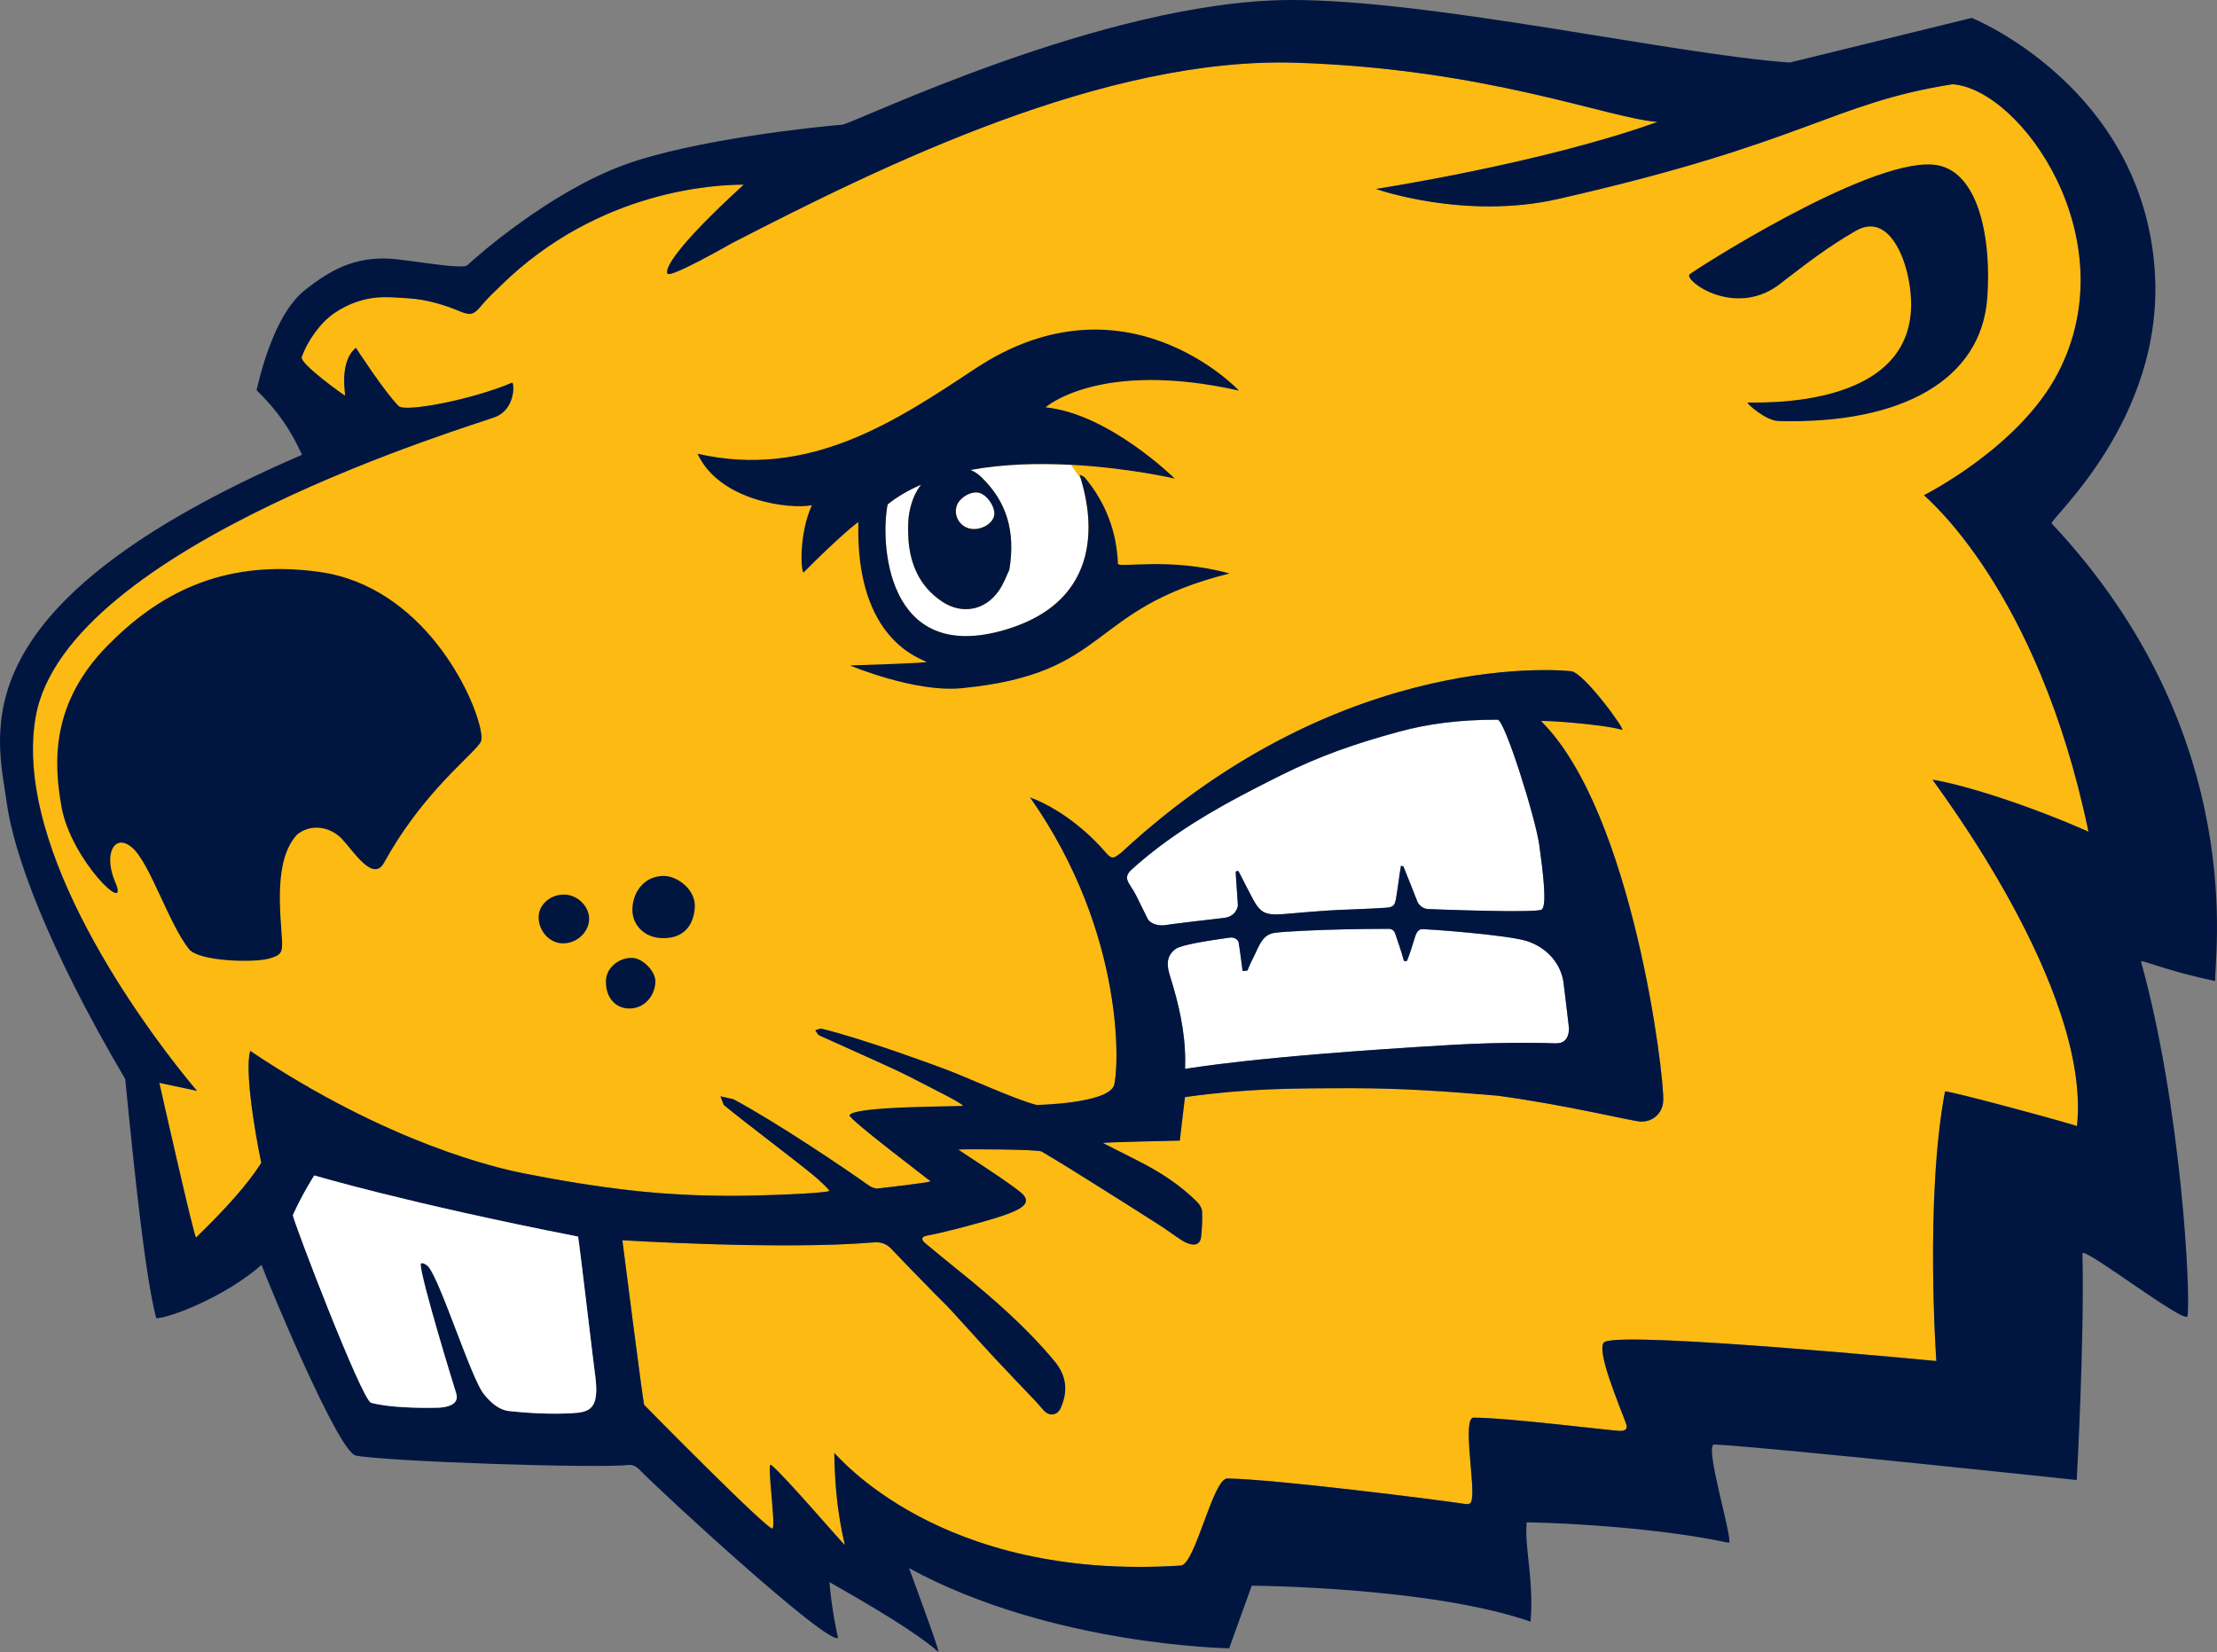
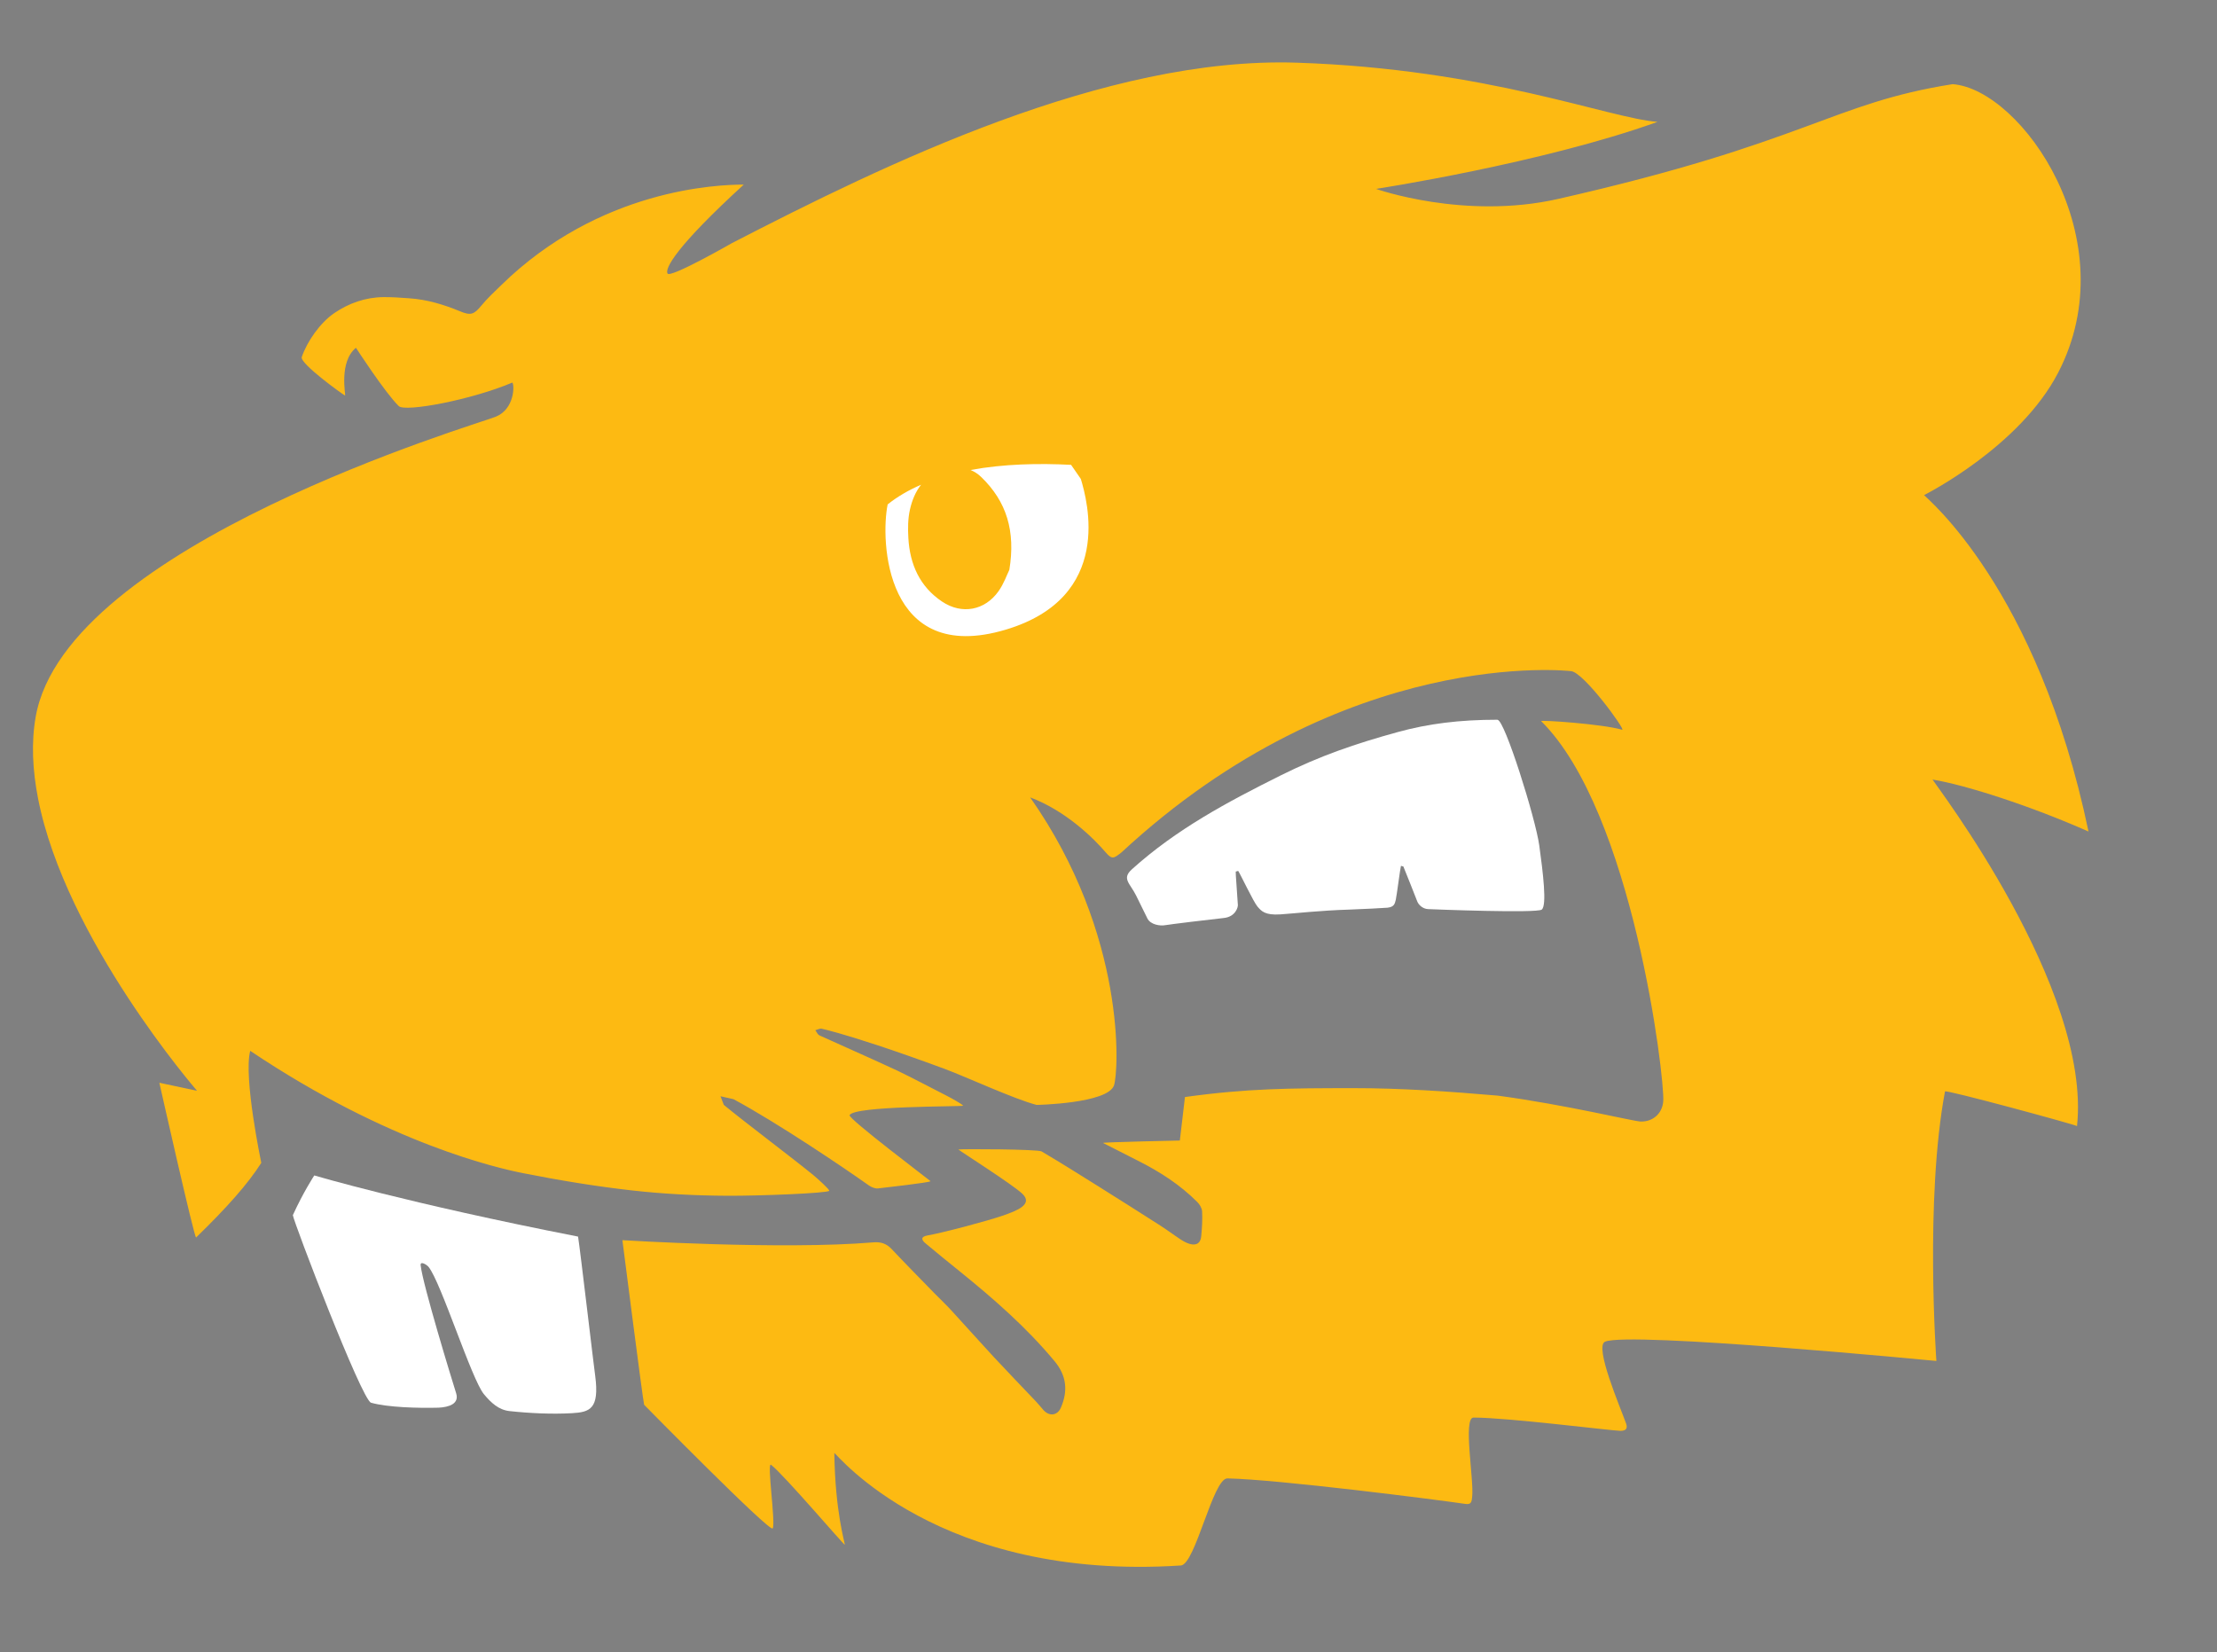
<svg xmlns="http://www.w3.org/2000/svg" width="471" height="351" viewBox="0 0 471 351" fill="none">
  <rect x="0" y="0" width="471" height="351" fill="#808080" stroke="none" />
  <g clip-path="url(#clip0_20006_242941)">
    <path d="M318.16 152.916C310.034 152.916 303.397 153.762 296.973 155.532C287.915 158.019 280.414 160.592 272.032 164.772C260.673 170.44 249.913 176.184 240.478 184.689C238.263 186.689 240.042 187.613 241.351 190.237C241.83 191.194 243.113 193.81 243.763 195.135C244.413 196.46 246.466 196.776 247.569 196.562C248.45 196.4 257.542 195.297 259.997 195.041C262.452 194.784 263.016 192.801 262.982 192.271C262.871 190.177 262.477 185.45 262.529 185.185C262.7 185.134 262.879 185.082 263.051 185.031C263.504 185.689 266.309 191.63 267.139 192.596C267.969 193.562 268.713 194.494 272.023 194.271C275.333 194.049 280.277 193.451 286.88 193.246C289.215 193.169 294.202 192.912 294.766 192.853C296.118 192.699 296.315 192.117 296.528 191.194C296.742 190.271 297.461 184.569 297.632 183.963C297.803 184.005 297.974 184.048 298.145 184.099C299.129 186.57 300.146 189.04 301.096 191.519C301.344 192.169 302.182 193.092 303.388 193.152C304.594 193.212 326.499 194.058 327.543 193.254C328.672 192.382 327.808 185.347 327.013 179.603C326.217 173.85 319.665 152.942 318.151 152.942L318.16 152.916Z" fill="white" />
-     <path d="M308.358 222.01C320.324 221.309 329.459 221.625 330.34 221.676C332.11 221.77 333.333 220.881 333.325 218.437C333.325 218.3 332.649 212.675 332.179 208.846C331.708 205.016 328.877 201.358 324.327 199.93C320.101 198.597 302.798 197.34 302.002 197.426C301.216 197.511 300.796 198.434 300.566 199.246C300.198 200.537 299.436 202.896 298.906 204.161C298.906 204.161 298.282 204.29 298.239 204.093C297.828 202.392 296.597 198.998 296.443 198.46C296.28 197.913 295.878 197.349 295.066 197.349C292.2 197.349 289.113 197.374 285.785 197.451C280.243 197.571 272.895 197.887 270.774 198.203C268.661 198.52 267.823 200.075 266.805 202.341C266.301 203.469 265.582 204.691 265.018 206.213L263.991 206.316C263.718 204.469 263.461 202.024 263.136 200.187C263.05 199.699 262.187 199.05 261.28 199.212C260.373 199.375 251.17 200.494 249.681 201.674C248.185 202.862 247.68 204.367 248.441 206.94C248.552 207.316 248.629 207.572 248.681 207.752C250.383 213.188 251.794 219.163 251.794 225.361C251.794 226.215 251.769 227.096 251.769 227.096C253.163 226.985 265.728 224.497 308.358 222.018V222.01Z" fill="white" />
    <path d="M443.706 176.688C432.869 124.767 409.005 105.619 408.766 105.192C409.193 104.97 429.063 94.926 437.231 79.223C451.96 50.912 429.482 18.968 414.83 17.882C389.05 21.951 383.995 30.242 331.041 42.261C311.095 46.791 292.337 40.133 292.337 40.133C292.337 40.133 327.5 34.739 352.142 25.892C341.767 25.139 316.133 14.651 275.47 13.317C234.807 11.984 187.96 34.901 155.466 51.672C155.466 51.672 142.405 59.152 141.815 58.118C141.225 57.083 143.483 52.51 158.015 39.218C152.49 39.218 127.377 40.133 106.472 60.597C105.027 62.007 103.521 63.392 102.247 64.948C100.699 66.828 100.006 67.085 97.731 66.136C94.267 64.7 90.7 63.631 86.928 63.375C85.115 63.246 83.293 63.11 81.479 63.127C77.639 63.161 74.098 64.418 70.984 66.546C68.025 68.572 65.254 72.513 64.108 75.863C63.646 77.206 72.763 83.787 73.32 84.044C73.456 83.899 71.96 76.889 75.62 73.889C75.62 73.889 81.813 83.454 84.721 86.284C86.073 87.6 100.169 84.967 108.842 81.283C109.321 81.745 109.363 86.899 105.318 88.54C101.272 90.19 14.036 115.808 7.587 152.266C6.612 157.779 6.92 163.643 8.074 169.601C13.916 199.588 41.86 231.746 41.86 231.746L33.854 230.045C33.854 230.045 41.321 263.254 41.663 262.92C48.232 256.526 52.637 251.577 55.511 247.064C55.511 247.064 51.679 228.848 53.159 223.266C82.822 243.166 106.19 248.278 111.168 249.261C118.798 250.774 126.504 252.047 134.237 252.919C140.985 253.68 147.811 254.022 154.611 254.056C161.291 254.09 175.746 253.518 176.165 253.005C176.336 252.791 173.633 250.355 172.829 249.697C168.459 246.106 158.126 238.353 153.772 234.746L153.071 232.917L155.825 233.532C165.191 238.567 179.561 248.278 184.59 251.859C185.138 252.244 185.942 252.569 186.566 252.492C188.208 252.287 197.284 251.286 197.703 250.962C197.343 250.628 180.16 237.652 180.493 236.934C181.426 234.926 204.109 235.139 204.631 234.926C204.246 234.49 202.236 233.37 201.073 232.78C197.609 231.028 194.187 229.173 190.68 227.489C189.671 227.01 187.798 226.155 185.651 225.181C181.417 223.266 176.097 220.898 174.095 219.984C173.71 219.813 173.505 219.266 173.214 218.889C173.668 218.77 174.164 218.471 174.574 218.565C175.421 218.753 179.014 219.625 186.481 222.095C190.193 223.326 194.854 224.941 200.636 227.078C205.298 228.805 215.425 233.507 220.232 234.755C220.232 234.755 235.295 234.472 236.663 230.617C237.664 227.788 239.435 198.716 218.855 169.413C226.408 172.243 232.344 178.09 234.918 181.116C236.295 182.731 236.697 182.312 238.246 181.116C285.888 136.948 333.735 142.589 333.735 142.589C336.421 142.726 345.548 155.318 344.615 155.044C340.356 153.805 327.132 152.924 327.423 153.215C346.899 172.508 353.699 229.036 353.357 233.951C353.177 236.567 351.167 238.353 348.558 238.285C347.002 238.242 332.803 234.746 318.177 232.78C307.93 231.891 297.623 231.181 287.351 231.19C274.007 231.207 265.001 231.233 251.743 233.079L250.657 242.32C250.657 242.32 234.302 242.662 234.328 242.832C236.809 244.098 239.298 245.363 241.778 246.619C246.397 248.944 250.708 251.714 254.369 255.39C254.882 255.902 255.352 256.697 255.387 257.381C255.472 259.142 255.369 260.912 255.198 262.673C255.062 264.117 254.198 264.673 252.803 264.297C252.119 264.109 251.452 263.75 250.853 263.356C249.374 262.39 247.971 261.322 246.483 260.373C242.078 257.552 237.647 254.748 233.216 251.97C229.256 249.491 225.304 247.004 221.284 244.636C220.455 244.149 204.417 244.089 203.604 244.226C204.237 244.747 215.092 251.637 217.187 253.62C219.548 255.868 216.127 257.219 212.902 258.322C209.677 259.424 200.577 261.86 197.07 262.484C195.581 262.749 195.718 263.408 196.608 264.151C198.994 266.16 201.415 268.109 203.835 270.067C211.072 275.913 218.06 282.008 224.038 289.197C226.604 292.283 226.912 295.506 225.398 299.044C224.663 300.771 222.935 301.002 221.661 299.566C221.147 298.985 220.668 298.369 220.13 297.805C217.136 294.642 214.099 291.514 211.131 288.317C208.095 285.043 205.135 281.7 202.116 278.418C200.996 277.196 199.781 276.059 198.618 274.871C195.547 271.716 192.451 268.588 189.432 265.382C188.328 264.203 187.105 263.818 185.54 263.955C166.106 265.596 132.227 263.493 132.227 263.493C132.569 266.058 136.46 296.66 136.845 298.463C136.845 298.463 163.583 325.672 164.156 324.731C164.832 323.62 162.848 310.448 163.823 311.225C166.714 313.508 179.159 328.151 179.484 328.21C179.527 327.877 177.423 321.244 177.251 308.704C177.722 308.832 199.259 335.989 250.922 332.604C254.001 332.16 257.705 314.046 260.767 314.106C271.518 314.32 305.449 318.654 311.3 319.526C312.651 319.731 312.651 318.978 312.763 317.978C313.165 314.371 310.761 301.173 313.062 301.181C320.29 301.181 342.417 303.977 344.239 304.002C345.325 304.019 345.856 303.583 345.471 302.472C344.299 299.147 338.645 286.069 340.989 285.06C346.129 282.846 411.383 289.154 411.383 289.154C411.383 289.154 408.911 254.8 413.213 231.891C413.273 231.429 440.866 238.935 441.26 239.251C444.39 209.999 411.041 166.524 410.562 165.626C417.653 166.789 431.321 171.191 443.715 176.671L443.706 176.688Z" fill="#FDBA12" />
-     <path d="M203.22 107.577C202.655 109.603 203.827 111.697 205.854 112.253C207.975 112.843 210.67 111.552 211.183 109.688C211.636 108.03 209.917 105.269 208.078 104.705C206.393 104.192 203.733 105.765 203.228 107.568L203.22 107.577Z" fill="white" />
    <path d="M206.187 99.858C206.983 100.183 207.744 100.653 208.454 101.345C213.86 106.56 215.784 112.851 214.433 121.074C213.928 122.1 213.261 124.023 212.141 125.605C209.232 129.716 204.34 130.622 200.149 127.819C195.385 124.63 193.298 119.878 192.981 114.313C192.861 112.295 192.878 110.193 193.323 108.235C193.777 106.226 194.538 104.44 195.684 102.987C193.101 104.106 190.697 105.474 188.585 107.167C187.028 114.689 187.909 141.479 213.672 133.777C236.732 126.887 230.992 106.329 229.624 101.764L227.554 98.764C220.78 98.405 213.253 98.55 206.187 99.858Z" fill="white" />
-     <path d="M470.632 208.444C470.145 204.751 478.535 156.626 435.88 111.218C435.247 110.423 459.829 89.25 457.793 57.75C455.253 18.438 418.901 3.804 418.901 3.804L380.257 13.283C356.068 11.642 304.209 -0.103 274.135 -0C234.653 0.136 181.323 26.294 178.919 26.49C173.035 26.969 147.152 29.713 132.594 35.038C116.728 40.851 101.315 54.442 99.27 56.357C98.21 57.349 86.483 55.135 82.711 54.955C75.483 54.613 70.454 57.109 64.723 61.682C59.181 66.11 56.059 76.197 54.502 82.89C59.035 87.352 61.618 91.13 64.167 96.618C-9.751 128.614 -0.599 155.933 1.471 170.807C2.857 180.808 9.614 200.434 26.601 229.25C28.696 250.406 30.869 271.178 33.187 280.059C35.761 280.119 47.557 275.726 55.571 268.742C56.88 272.392 71.823 308.499 75.577 309.251C81.787 310.491 126.615 312.038 133.715 311.243C134.348 311.174 135.22 311.61 135.691 312.089C140.6 317.167 175.926 349.649 178.038 347.982C176.815 342.606 176.122 336.22 176.276 336.152C176.678 336.519 192.81 345.213 199.387 350.991C199.567 350.538 193.392 333.895 193.126 333.177C223.363 349.649 261.134 350.205 261.134 350.205L265.933 336.904C265.933 336.904 303.73 337.101 325.165 344.537C325.918 335.853 323.822 328.553 324.344 323.441C334.266 323.595 353.117 324.774 367.222 327.775C368.565 328.057 361.833 306.789 364.22 306.9C375.587 307.456 441.2 314.448 441.2 314.448C441.2 314.448 442.868 284.581 442.414 266.271C442.988 265.041 464.405 281.564 464.73 279.623C465.474 275.178 463.439 235.182 454.86 204.298C454.663 203.717 460.573 206.384 470.632 208.427V208.444ZM121.5 300.258C117.241 300.498 112.528 300.267 108.26 299.814C105.959 299.566 104.325 298.053 102.811 296.215C100.168 293.018 93.676 272.358 91.042 269.161C90.64 268.673 89.271 267.87 89.374 268.827C89.819 272.939 95.994 293.104 96.918 296.027C97.628 298.292 95.353 298.976 93.206 299.087C88.861 299.216 82.343 299.036 78.836 298.036C76.869 297.48 62.397 259.664 62.226 258.185C64.45 253.304 66.776 249.748 66.776 249.748C66.776 249.748 86.551 255.629 122.826 262.741C123.203 264.989 126.367 292.01 126.47 292.352C127.394 299.404 125.307 300.053 121.509 300.267L121.5 300.258ZM410.553 165.644C411.032 166.541 444.382 210.017 441.251 239.268C440.849 238.952 413.256 231.447 413.205 231.908C408.911 254.817 411.374 289.172 411.374 289.172C411.374 289.172 346.121 282.872 340.98 285.077C338.636 286.086 344.29 299.164 345.462 302.49C345.855 303.601 345.317 304.028 344.23 304.02C342.408 303.994 320.281 301.207 313.053 301.199C310.744 301.199 313.156 314.388 312.754 317.996C312.643 318.996 312.643 319.74 311.291 319.543C305.441 318.662 271.51 314.329 260.758 314.123C257.696 314.064 253.992 332.177 250.913 332.621C199.251 336.006 177.713 308.849 177.243 308.721C177.414 321.261 179.518 327.894 179.475 328.228C179.15 328.168 166.705 313.525 163.814 311.243C162.839 310.473 164.823 323.646 164.148 324.749C163.575 325.68 136.837 298.48 136.837 298.48C136.443 296.677 132.56 266.083 132.218 263.51C132.218 263.51 166.089 265.613 185.531 263.972C187.096 263.835 188.319 264.22 189.423 265.4C192.442 268.605 195.538 271.734 198.609 274.888C199.764 276.076 200.987 277.213 202.107 278.435C205.127 281.718 208.086 285.069 211.123 288.334C214.091 291.531 217.119 294.66 220.121 297.822C220.651 298.386 221.13 299.002 221.652 299.583C222.926 301.019 224.646 300.788 225.39 299.062C226.904 295.514 226.596 292.3 224.03 289.214C218.06 282.025 211.063 275.931 203.827 270.084C201.406 268.126 198.977 266.169 196.599 264.169C195.71 263.425 195.573 262.758 197.061 262.502C200.576 261.878 209.669 259.45 212.893 258.339C216.118 257.236 219.539 255.877 217.179 253.637C215.083 251.654 204.237 244.765 203.596 244.243C204.408 244.115 220.446 244.175 221.276 244.653C225.304 247.021 229.256 249.509 233.208 251.988C237.647 254.766 242.069 257.57 246.474 260.39C247.962 261.339 249.365 262.408 250.845 263.374C251.443 263.767 252.11 264.126 252.795 264.314C254.189 264.69 255.053 264.134 255.19 262.69C255.361 260.937 255.463 259.159 255.378 257.399C255.344 256.715 254.865 255.92 254.36 255.407C250.691 251.731 246.38 248.962 241.769 246.637C239.28 245.38 236.8 244.115 234.319 242.85C234.302 242.679 250.648 242.337 250.648 242.337L251.734 233.096C264.992 231.25 273.999 231.216 287.342 231.207C297.623 231.199 307.921 231.908 318.168 232.797C332.786 234.772 346.993 238.268 348.55 238.302C351.159 238.371 353.16 236.584 353.348 233.968C353.69 229.053 346.89 172.525 327.414 153.232C327.124 152.941 340.356 153.822 344.607 155.061C345.539 155.335 336.413 142.744 333.727 142.607C333.727 142.607 285.888 136.965 238.237 181.133C236.689 182.33 236.287 182.74 234.91 181.133C232.335 178.107 226.399 172.26 218.846 169.431C239.426 198.733 237.664 227.805 236.655 230.635C235.286 234.49 220.224 234.772 220.224 234.772C215.417 233.524 205.289 228.822 200.628 227.096C194.846 224.959 190.184 223.343 186.472 222.112C179.005 219.642 175.404 218.77 174.566 218.582C174.155 218.488 173.659 218.787 173.206 218.907C173.496 219.283 173.71 219.821 174.087 220.001C176.088 220.907 181.408 223.283 185.642 225.198C187.798 226.173 189.671 227.027 190.672 227.506C194.178 229.181 197.6 231.036 201.064 232.797C202.219 233.387 204.237 234.498 204.622 234.943C204.092 235.157 181.417 234.943 180.485 236.952C180.151 237.67 197.335 250.646 197.694 250.979C197.275 251.304 188.2 252.304 186.557 252.509C185.924 252.586 185.129 252.261 184.582 251.877C179.552 248.295 165.191 238.584 155.817 233.549L153.062 232.934L153.764 234.763C158.117 238.371 168.45 246.124 172.821 249.714C173.625 250.372 176.328 252.808 176.157 253.022C175.729 253.543 161.274 254.116 154.602 254.073C147.811 254.039 140.985 253.697 134.228 252.936C126.496 252.065 118.789 250.799 111.159 249.278C106.181 248.286 82.814 243.183 53.151 223.283C51.671 228.857 55.503 247.081 55.503 247.081C52.62 251.594 48.224 256.544 41.655 262.938C41.313 263.271 33.846 230.062 33.846 230.062L41.852 231.763C41.852 231.763 13.908 199.605 8.066 169.619C6.902 163.669 6.603 157.797 7.578 152.283C14.027 115.826 101.263 90.207 105.309 88.558C109.355 86.908 109.312 81.753 108.833 81.3C100.16 84.984 86.064 87.617 84.712 86.301C81.813 83.463 75.612 73.906 75.612 73.906C71.942 76.906 73.448 83.916 73.311 84.061C72.763 83.805 63.637 77.223 64.099 75.881C65.245 72.53 68.025 68.589 70.976 66.563C74.089 64.435 77.63 63.187 81.471 63.144C83.284 63.127 85.106 63.264 86.919 63.392C90.683 63.648 94.258 64.717 97.722 66.153C100.006 67.102 100.69 66.837 102.238 64.965C103.521 63.409 105.018 62.033 106.464 60.614C127.368 40.15 152.481 39.235 158.006 39.235C143.474 52.528 141.216 57.101 141.806 58.135C142.396 59.169 155.457 51.69 155.457 51.69C187.952 34.927 234.807 12.001 275.461 13.335C316.124 14.668 341.758 25.148 352.134 25.909C327.491 34.756 292.328 40.15 292.328 40.15C292.328 40.15 311.086 46.809 331.032 42.278C383.986 30.26 389.041 21.968 414.821 17.899C429.473 18.985 451.952 50.929 437.223 79.24C429.054 94.943 409.193 104.987 408.757 105.209C408.996 105.636 432.86 124.776 443.697 176.705C431.304 171.226 417.635 166.823 410.545 165.661L410.553 165.644ZM248.681 207.743C248.629 207.563 248.552 207.307 248.441 206.931C247.671 204.366 248.185 202.853 249.681 201.665C251.17 200.477 260.382 199.366 261.28 199.203C262.186 199.041 263.05 199.691 263.136 200.178C263.461 202.016 263.717 204.46 263.991 206.307L265.018 206.204C265.582 204.683 266.301 203.46 266.805 202.332C267.823 200.067 268.661 198.511 270.774 198.195C272.887 197.878 280.234 197.562 285.785 197.443C289.112 197.374 292.2 197.34 295.066 197.34C295.878 197.34 296.289 197.904 296.443 198.451C296.605 198.998 297.828 202.383 298.239 204.084C298.29 204.281 298.906 204.153 298.906 204.153C299.428 202.888 300.189 200.537 300.565 199.238C300.796 198.426 301.215 197.494 302.002 197.417C302.789 197.331 320.101 198.597 324.327 199.921C328.868 201.349 331.7 204.999 332.179 208.837C332.658 212.675 333.325 218.291 333.325 218.428C333.325 220.873 332.102 221.762 330.34 221.668C329.459 221.625 320.332 221.309 308.357 222.001C265.727 224.489 253.163 226.967 251.768 227.079C251.768 227.079 251.794 226.198 251.794 225.343C251.794 219.146 250.383 213.171 248.681 207.734V207.743ZM327.551 193.237C326.508 194.04 304.603 193.194 303.397 193.134C302.19 193.074 301.352 192.151 301.104 191.502C300.155 189.023 299.137 186.552 298.153 184.082C297.982 184.039 297.811 183.996 297.64 183.945C297.478 184.561 296.751 190.245 296.537 191.177C296.323 192.109 296.126 192.69 294.775 192.835C294.202 192.895 289.224 193.16 286.889 193.228C280.285 193.442 275.341 194.032 272.031 194.254C268.721 194.476 267.977 193.545 267.147 192.579C266.318 191.613 263.504 185.672 263.059 185.014C262.888 185.065 262.708 185.116 262.537 185.168C262.486 185.433 262.879 190.151 262.99 192.254C263.016 192.784 262.46 194.767 260.005 195.023C257.55 195.28 248.458 196.383 247.577 196.545C246.465 196.75 244.421 196.442 243.771 195.117C243.121 193.793 241.838 191.177 241.359 190.219C240.05 187.595 238.271 186.672 240.486 184.672C249.921 176.166 260.69 170.422 272.04 164.755C280.422 160.575 287.915 157.993 296.981 155.514C303.405 153.753 310.051 152.899 318.168 152.899C319.691 152.899 326.243 173.816 327.029 179.56C327.825 185.313 328.689 192.348 327.56 193.211L327.551 193.237ZM377.734 89.447C375.262 89.378 371.191 85.891 371.259 85.557C371.319 85.241 411.819 88.301 405.31 58.545C404.027 52.698 400.375 45.518 394.242 49.057C388.109 52.596 383.781 55.998 377.614 60.742C368.308 67.299 357.967 59.802 358.908 58.323C359.156 57.93 396.397 33.858 410.622 34.97C420.552 35.739 423.144 51.177 422.186 63.452C420.86 80.48 404.395 90.199 377.742 89.455L377.734 89.447ZM237.51 119.758C237.228 112.894 234.901 106.799 230.513 101.508C230.248 101.191 229.761 101.063 229.376 100.841C229.359 100.892 229.47 101.217 229.624 101.756C230.992 106.32 236.723 126.878 213.672 133.768C187.909 141.47 187.036 114.68 188.585 107.158C190.697 105.466 193.101 104.098 195.684 102.978C194.538 104.431 193.776 106.218 193.323 108.227C192.878 110.184 192.87 112.287 192.981 114.304C193.297 119.869 195.385 124.622 200.149 127.81C204.34 130.614 209.232 129.708 212.141 125.596C213.261 124.006 213.928 122.091 214.433 121.066C215.784 112.842 213.86 106.551 208.454 101.337C207.744 100.653 206.983 100.174 206.187 99.849C213.253 98.542 220.78 98.396 227.554 98.755C239.811 99.396 249.587 101.687 249.587 101.687C249.587 101.687 235.594 87.874 222.131 86.549C222.131 86.549 233.524 76.334 263.23 82.993C263.23 82.993 239.092 57.22 207.163 78.334C190.603 89.284 172.034 101.867 148.187 96.396C152.849 106.517 167.894 108.252 172.479 107.346C169.665 113.561 170.169 121.467 170.708 121.647C177.919 114.381 182.4 110.714 182.358 110.97C181.691 136.281 195.949 139.94 196.847 140.658C195.983 140.906 180.579 141.384 180.579 141.384C180.579 141.384 194.332 147.171 204.194 146.231C236.312 143.162 230.684 129.434 261.228 121.844C248.347 118.288 237.544 120.792 237.501 119.749L237.51 119.758ZM208.069 104.713C209.908 105.277 211.636 108.038 211.174 109.697C210.661 111.552 207.975 112.851 205.845 112.261C203.827 111.697 202.646 109.603 203.211 107.585C203.715 105.773 206.376 104.209 208.061 104.722L208.069 104.713ZM140.48 199.315C136.82 199.152 134.168 196.408 134.356 192.963C134.579 188.852 137.418 186.005 141.173 186.108C143.945 186.185 147.93 189.023 147.605 192.955C147.255 197.169 144.74 199.503 140.48 199.315ZM133.492 214.274C130.482 214.128 128.548 211.641 128.745 208.17C128.899 205.563 131.542 203.383 134.399 203.52C136.649 203.623 139.343 206.478 139.24 208.632C139.078 211.957 136.563 214.419 133.484 214.265L133.492 214.274ZM120.123 190.074C122.895 190.245 125.247 192.715 125.161 195.357C125.067 198.203 122.339 200.588 119.362 200.426C116.531 200.272 114.256 197.545 114.444 194.553C114.606 191.963 117.224 189.895 120.123 190.074ZM13.086 171.516C11.325 161.891 10.871 149.326 22.846 137.17C33.033 126.827 46.684 118.544 67.871 121.51C89.887 124.588 100.921 147.795 102.196 155.566C102.478 157.318 102.264 157.651 101.357 158.677C98.261 162.182 89.032 169.798 81.608 183.278C79.238 187.578 75.098 180.808 72.592 178.192C70.086 175.577 65.921 174.953 63.072 177.363C58.086 182.808 59.608 194.032 59.908 199.725C60.053 202.4 59.719 202.965 57.102 203.683C53.886 204.563 42.279 204.298 40.158 201.657C35.864 196.314 31.827 183.296 28.063 180.081C24.308 176.867 21.896 181.475 24.505 187.484C27.704 194.844 15.148 182.791 13.078 171.499L13.086 171.516Z" fill="#001641" />
    <path d="M122.818 262.732C86.543 255.629 66.767 249.739 66.767 249.739C66.767 249.739 64.432 253.295 62.217 258.176C62.388 259.664 76.86 297.472 78.828 298.027C82.335 299.019 88.852 299.198 93.197 299.079C95.336 298.967 97.62 298.284 96.909 296.018C95.986 293.103 89.81 272.93 89.365 268.819C89.263 267.861 90.623 268.665 91.033 269.152C93.668 272.349 100.16 293.009 102.803 296.206C104.317 298.036 105.95 299.557 108.251 299.805C112.519 300.267 117.232 300.489 121.492 300.25C125.29 300.036 127.377 299.395 126.453 292.334C126.359 291.992 123.194 264.972 122.809 262.724L122.818 262.732Z" fill="white" />
  </g>
  <defs>
    <clipPath id="clip0_20006_242941">
      <rect width="471" height="351" fill="white" />
    </clipPath>
  </defs>
</svg>